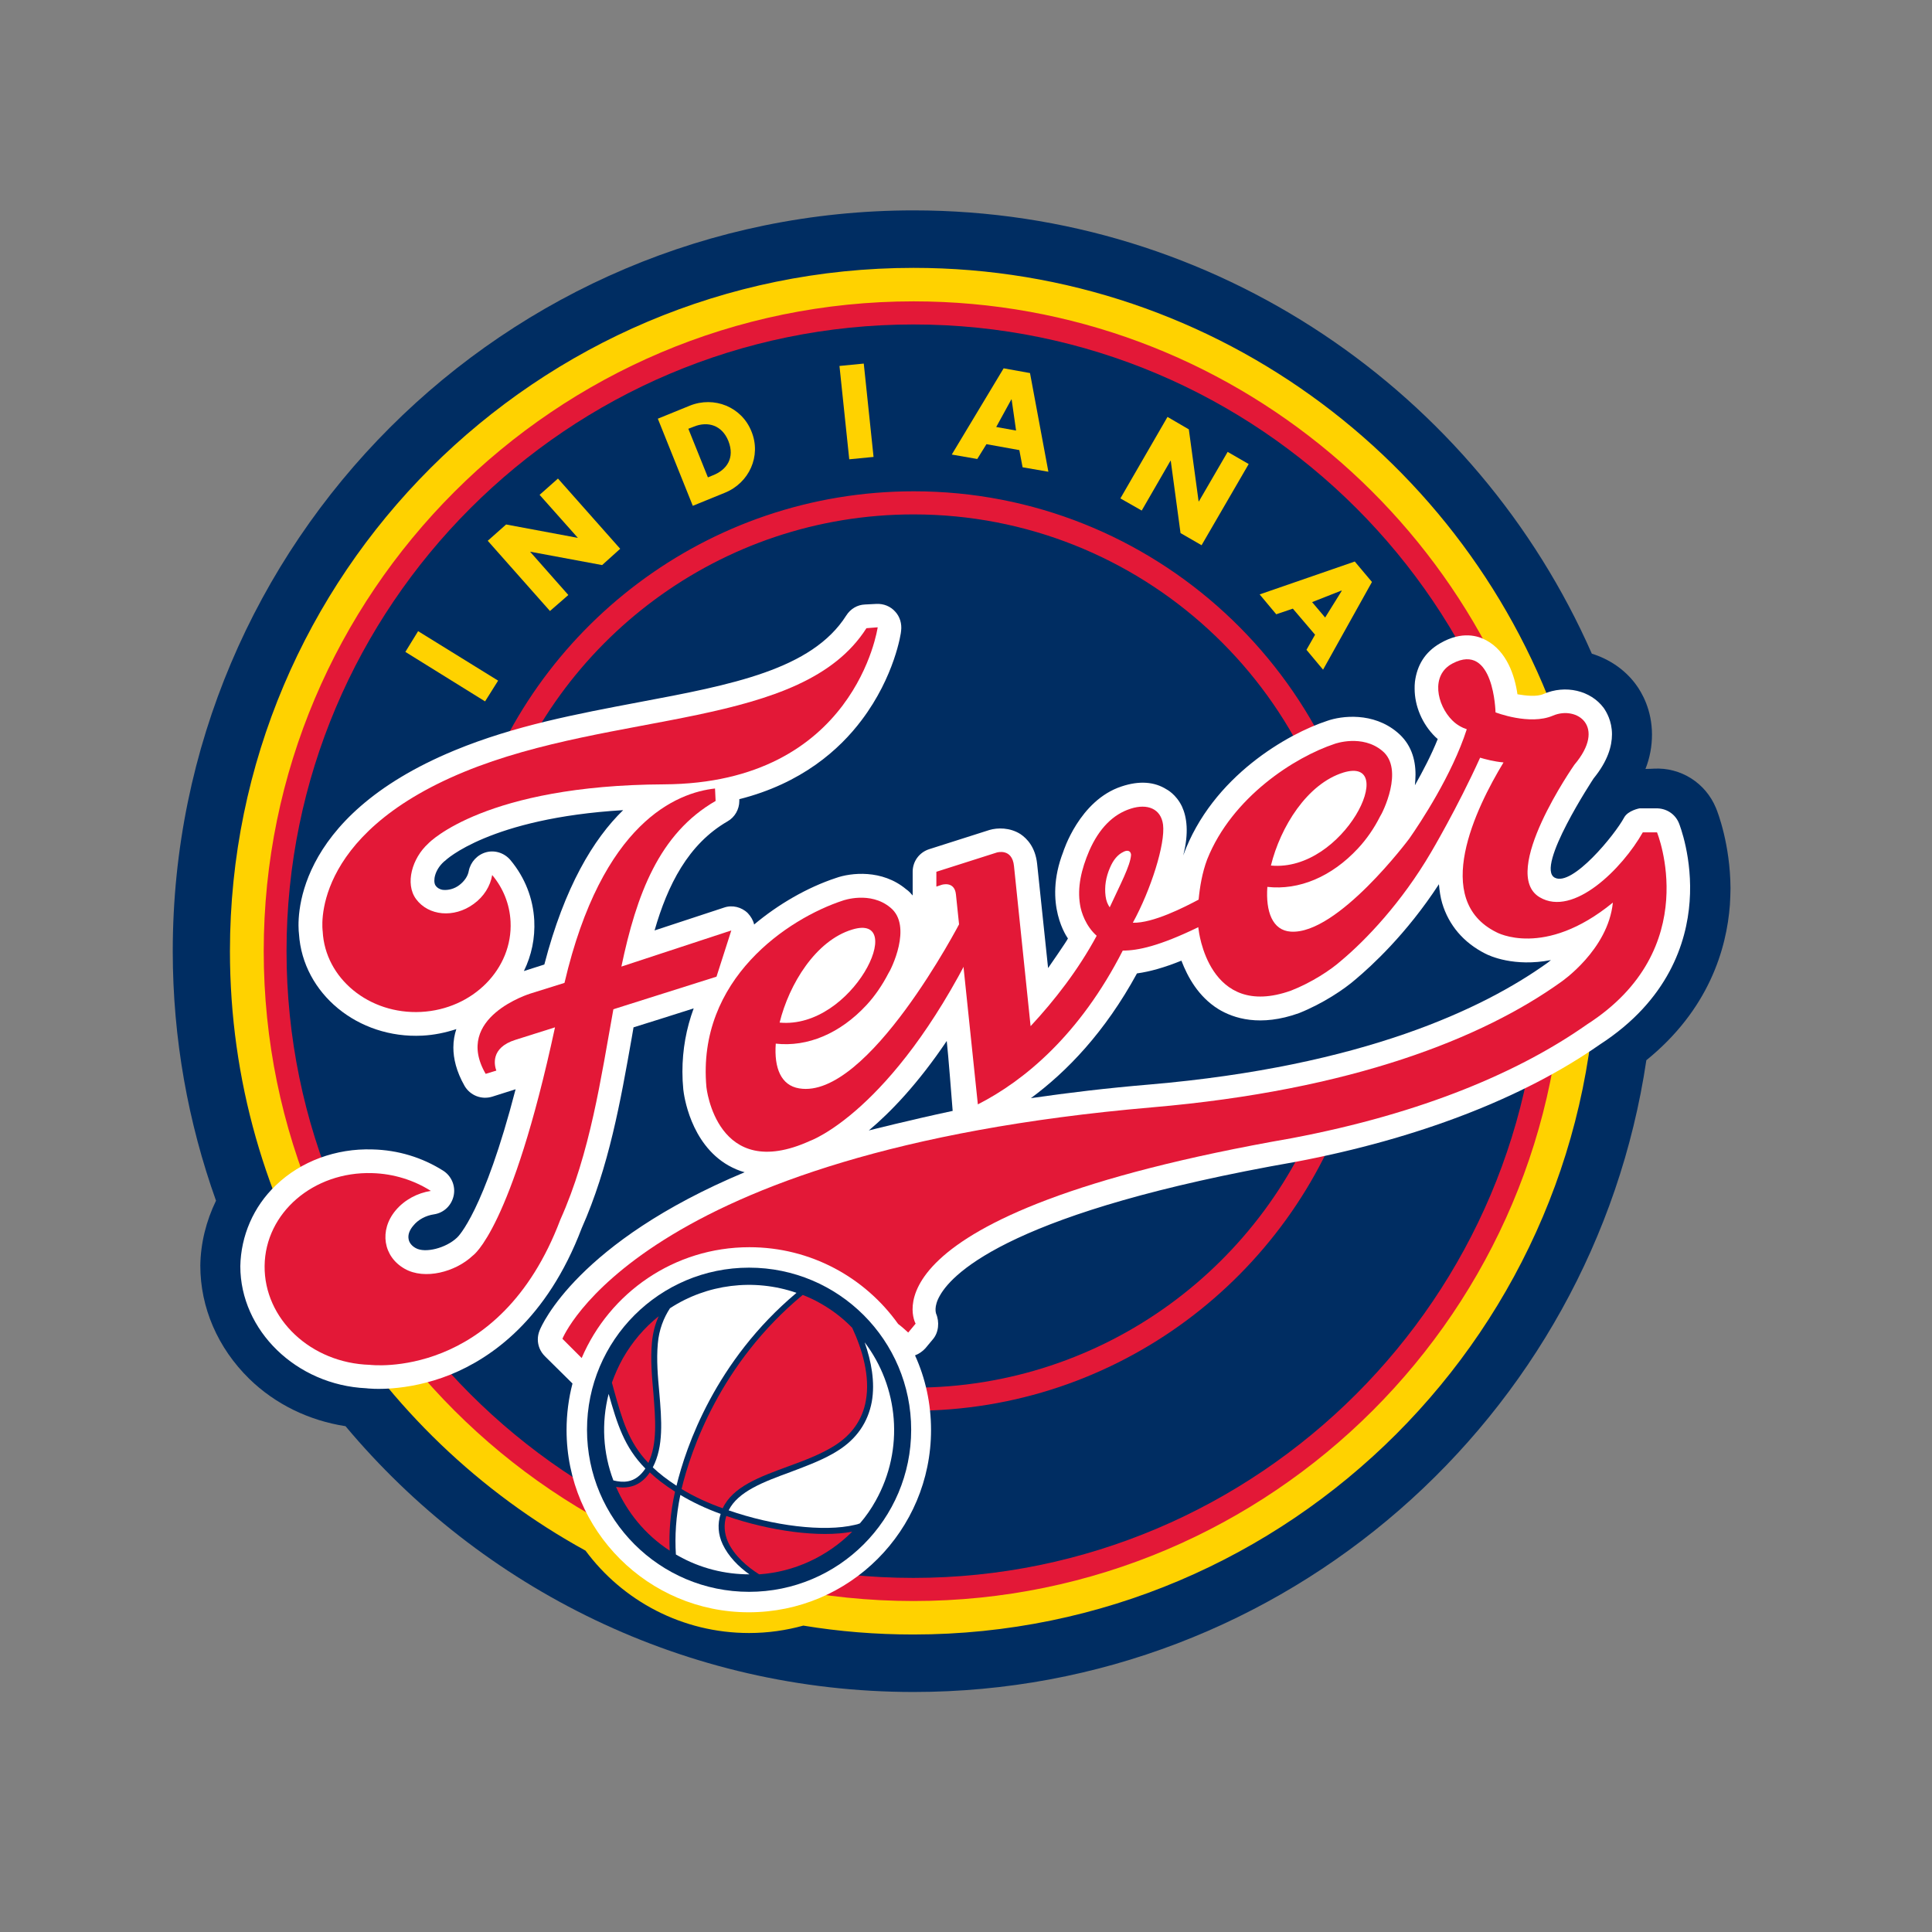
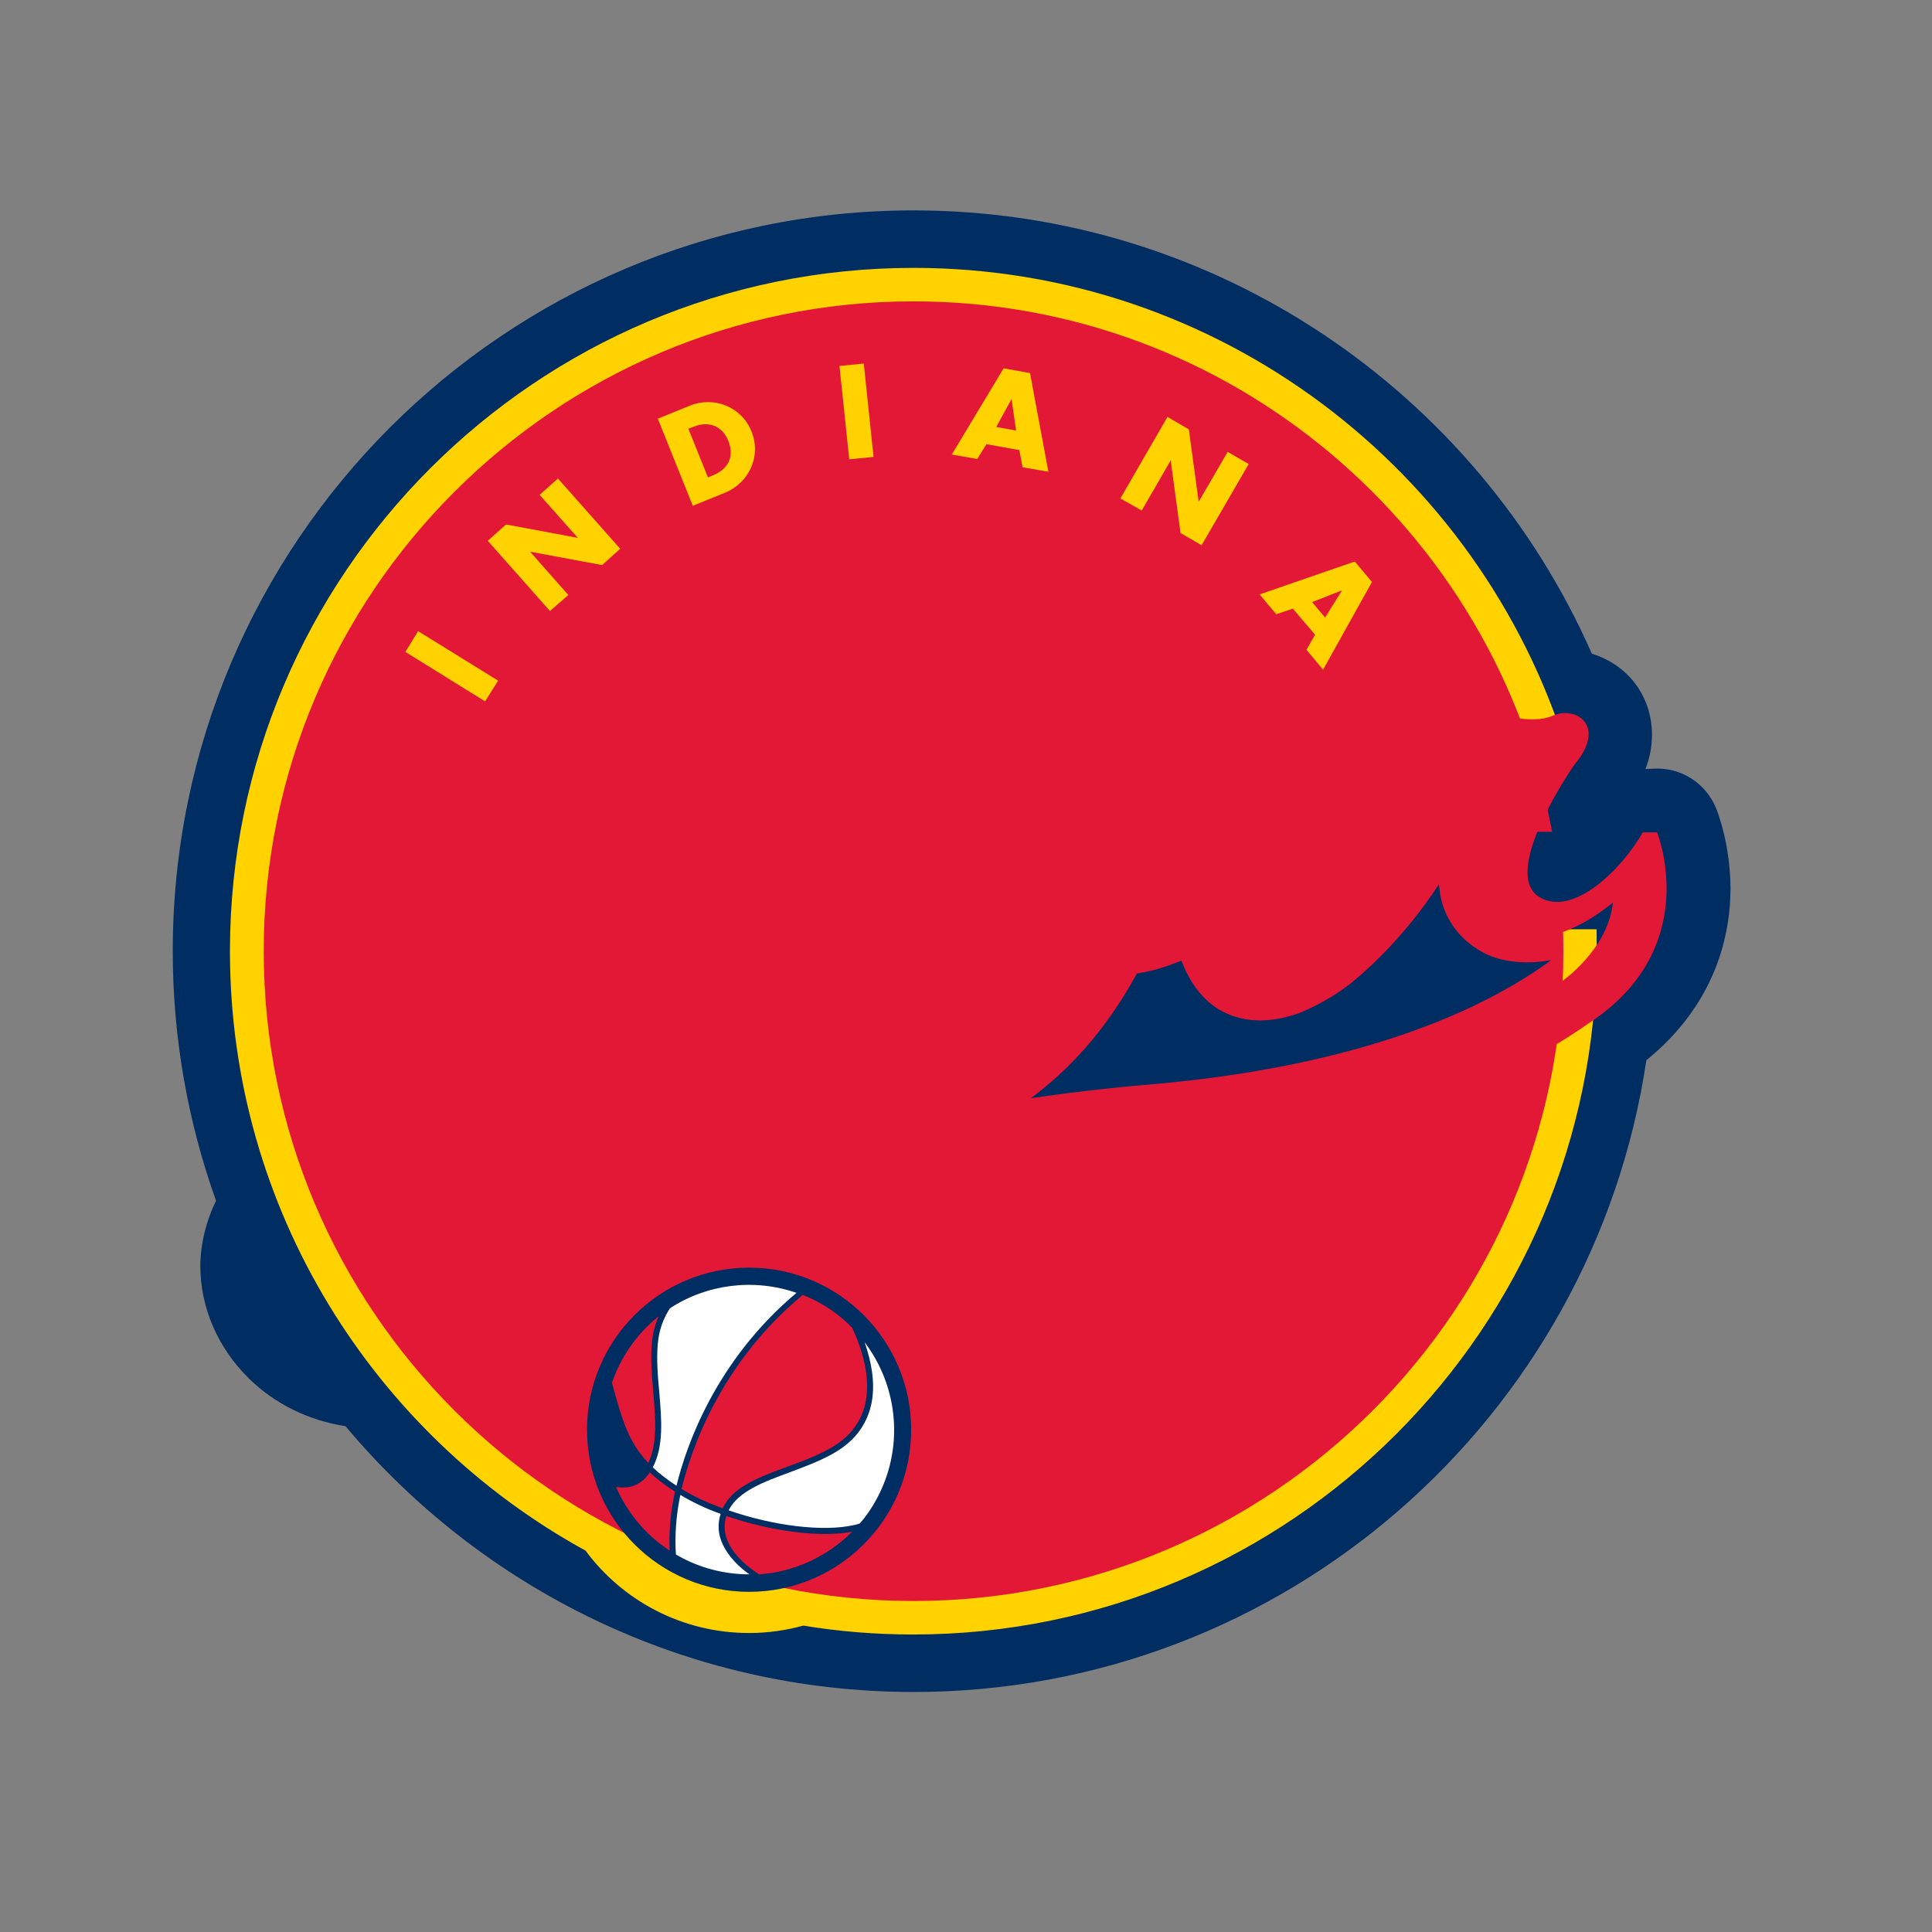
<svg xmlns="http://www.w3.org/2000/svg" version="1.1" id="layer" x="0px" y="0px" viewBox="-153 -46 652 652" style="enable-background:new -153 -46 652 652;" xml:space="preserve">
  <rect x="-153" y="-46" width="652" height="652" fill="#808080" stroke="none" />
  <style type="text/css">
	.st0{fill:#002D62;}
	.st1{fill:#FFD200;}
	.st2{fill:#E31837;}
	.st3{fill:#FFFFFF;}
</style>
  <g>
    <path class="st0" d="M426.1,226.7c-3.5-8.5-11.9-13.8-21-13.3c0,0-1.6,0.1-2.8,0.1c1.5-3.8,2.2-7.7,2.2-11.6c0-8.3-3.4-14.2-5.5-17   c-3.7-5-9-8.5-14.8-10.3C345.5,86.6,257.4,25,155.3,25c-137.9,0-250,112.1-250,250c0,29.5,5.2,57.9,14.6,84.2   c-3.3,6.8-5.2,14.3-5.3,21.9c0,14.2,5.9,27.8,16.5,38.2c8.8,8.6,20.2,14.1,32.5,16C9.5,490.1,78.4,525,155.3,525   c125.3,0,229.4-92.7,247.3-213.2c21.1-17.1,27.1-37.6,28.2-52.5c0.1-1.9,0.2-3.8,0.2-5.6C430.9,239,426.7,228.1,426.1,226.7" />
    <path class="st1" d="M385.8,267.6h-15.7c0.1,2.5,0.1,4.9,0.1,7.4c0,118.5-96.4,215-215,215c-4,0-8-0.1-12-0.4   c15.4-12.6,25.2-31.7,25.2-53.1c0-37.9-30.7-68.6-68.6-68.6c-37.9,0-68.6,30.7-68.6,68.6c0,5.2,0.6,10.2,1.7,15.1   C-23,412.7-59.7,348.1-59.7,275c0-118.5,96.4-215,215-215c94.5,0,175,61.3,203.7,146.2h16.5C346.1,112.5,258.5,44.4,155.3,44.4   C28.1,44.4-75.4,147.8-75.4,275c0,87.1,48.6,163.1,120,202.3c12.5,16.9,32.6,27.8,55.2,27.8c6.4,0,12.5-0.9,18.3-2.5   c12.1,2,24.5,3,37.1,3c127.2,0,230.6-103.5,230.6-230.6C385.9,272.5,385.8,270,385.8,267.6" />
    <path class="st2" d="M360.6,259.7v-25h10.2c-19-101.7-108.4-179-215.5-179C34.4,55.7-64,154.1-64,275s98.4,219.3,219.3,219.3   c120.9,0,219.3-98.4,219.3-219.3c0-5.1-0.2-10.2-0.5-15.3H360.6z" />
-     <path class="st0" d="M155.3,63.5C38.6,63.5-56.3,158.4-56.3,275c0,116.6,94.9,211.5,211.5,211.5c116.6,0,211.5-94.9,211.5-211.5   C366.8,158.4,271.9,63.5,155.3,63.5" />
    <path class="st2" d="M155.3,422.3c-35.1,0-67.4-12.4-92.8-33h-12c27.6,25.3,64.4,40.8,104.7,40.8c68.9,0,127.5-45.2,147.7-107.6   h-8.3C274.9,380.6,219.8,422.3,155.3,422.3" />
    <path class="st2" d="M15.2,229.3c19.3-59,74.8-101.7,140.1-101.7c76.6,0,139.7,58.8,146.7,133.6h7.9   c-7-79.1-73.6-141.4-154.5-141.4C85.6,119.8,26.5,166,7,229.3H15.2z" />
  </g>
  <polygon class="st1" points="15.1,183.7 10.7,190.7 -16.2,174 -11.9,167 " />
  <polygon class="st1" points="11.6,136.5 17.8,131 41.9,135.5 42,135.5 29.1,121 35.3,115.5 56.3,139.2 50.2,144.7 26,140.2   25.9,140.2 38.8,154.8 32.6,160.2 " />
  <g>
    <path class="st1" d="M79.3,98.7l1.8-0.7c4.9-2,9.6-0.4,11.7,4.8c2.3,5.8-0.6,9.8-5.2,11.6l-1.7,0.7L79.3,98.7z M80.8,124.7   l10.8-4.4c8.2-3.3,12.4-12.4,9-20.7c-3.3-8.3-12.6-12-20.8-8.7L69,95.3L80.8,124.7z" />
  </g>
  <polygon class="st1" points="141.8,108.2 133.6,109 130.3,77.5 138.5,76.7 " />
  <path class="st1" d="M189.9,99.3l-6.7-1.2l5.1-9.3l0.1,0L189.9,99.3z M191,105.9l1.1,5.8l8.7,1.5l-6.2-33.3l-8.9-1.6l-17.5,29.1  l8.6,1.5l3.1-5L191,105.9z" />
  <polygon class="st1" points="241,94.7 248.2,98.9 251.5,123.2 251.6,123.2 261.3,106.5 268.4,110.6 252.5,138 245.4,133.9   242.1,109.5 242,109.5 232.3,126.3 225.1,122.2 " />
  <path class="st1" d="M294.2,162.4l-4.4-5.2l9.9-3.9l0.1,0.1L294.2,162.4z M290.8,168.2l-2.9,5.1l5.6,6.7l16.5-29.6l-5.8-6.9  l-32.1,11.1l5.6,6.7l5.6-1.9L290.8,168.2z" />
  <g>
-     <path class="st3" d="M413.6,231.8c-1.3-3.2-4.4-5.1-7.8-5h-5.5c0,0-3.9,0.7-5.2,3.1c-3.1,5.8-17.5,23.4-23.4,20.3   c-6.7-3.5,13.1-33.5,13.1-33.5c4.8-5.9,6.2-10.9,6.2-14.9c0-4.5-1.9-7.6-2.8-8.9c-4.4-5.9-12.9-7.9-20.3-4.7   c-2.2,1-5.9,0.6-8.8,0.1c-0.9-6.3-3.6-14.5-10.5-18.2c-2.7-1.5-8.2-3.3-15.6,1c-5.2,3-7.8,7.5-8.5,13c-0.1,0.8-0.1,1.6-0.1,2.3   c0,5.8,2.5,11.9,7,16.3c0.3,0.3,0.6,0.5,0.8,0.7c-2.2,5.5-5,10.8-7.7,15.6c0.1-1.2,0.2-2.4,0.2-3.6c0-5.2-1.5-10.4-6.2-14.3   c-8.1-6.8-18.7-5.6-23.7-3.8c-12.8,4.2-38.7,18.5-48.5,45.4c2-7.7,1.2-13-0.4-16.5c-2-4.2-5.2-5.8-5.2-5.8c-4.1-2.6-9.2-3-15.2-1   c-14.3,4.7-19.7,22.1-19.7,22.1c-6.9,17.8,1.6,29.2,1.6,29.2c-0.3,0.8-6.7,10-6.7,10l-3.7-35.2c-0.6-5.6-3.4-8.5-5.6-10   c-3.6-2.3-7.8-2.2-10.5-1.4l-20.4,6.5c-3.3,1.1-5.5,4.1-5.5,7.6v8c-0.6-0.7-1.3-1.5-2.2-2.1c-8.1-6.8-18.7-5.6-23.7-3.8   c-9.7,3.2-19.5,8.9-27.6,15.7c-0.3-1.4-1.1-2.7-2.1-3.8c-2.1-2.1-5.3-2.9-8.1-1.9c0,0-12.5,4.1-23.4,7.7   c4.4-15.3,11.3-29.1,24.6-36.8c2.5-1.4,4-4.1,4-6.9c0-0.1,0-0.6,0-0.6c21-5.3,33.8-16.7,41.3-26.7c11.1-14.7,13.3-29.4,13.3-30.1   c0.3-2.4-0.4-4.8-2-6.5c-1.6-1.8-3.9-2.7-6.3-2.6l-3.9,0.2c-2.6,0.1-4.9,1.5-6.3,3.7C121,180,93.9,185.1,62.5,191   c-20.6,3.9-41.9,7.9-62,16.2c-55.5,22.9-53.1,58-52.6,62c1.3,20.1,19.9,35.4,41.6,34.3c4-0.2,7.8-1,11.5-2.2c-0.6,1.8-1,3.9-1,6.2   c0,3.7,1,8.1,3.8,13c1.9,3.2,5.7,4.7,9.3,3.6l7.9-2.5c-10.7,41.3-19.4,49.8-19.8,50.1c-3.7,3.5-10.7,5.3-13.9,3.5   c-1.3-0.7-2.2-1.8-2.4-3c-0.3-1.5,0.3-3.1,1.6-4.6c1.6-2,4.2-3.4,7-3.8c3.3-0.5,5.9-3,6.6-6.3c0.7-3.2-0.7-6.6-3.5-8.4   c-7.1-4.5-15.3-7-23.9-7.2c-12.3-0.4-24.2,4-32.6,12.1c-7.6,7.2-11.8,17.1-12,27.3c0,21.7,18.9,40.1,42.5,41.2   c0.7,0.1,13.2,1.5,28.4-4.6c13.8-5.6,32.6-18.6,44.3-49.4c9.2-20.7,13.1-42.8,16.9-64.3c0,0,0.3-1.8,0.6-3.5   c3.9-1.2,13.1-4.1,20.3-6.4c-2.5,6.8-3.8,13.9-3.8,21.4c0,2,0.1,4,0.3,6c0.2,1.8,2.3,18.2,15.2,25.6c1.8,1,3.6,1.8,5.5,2.3   c-56.4,23.6-68.5,51.6-69.2,53.4c-0.4,1-0.6,2-0.6,3c0,2.1,0.8,4.1,2.4,5.7l8.7,8.6c0.2,0.2,0.4,0.4,0.6,0.6c-1.3,5-2,10.3-2,15.7   c0,34,27.6,61.5,61.5,61.5c34,0,61.5-27.6,61.5-61.5c0-9-1.9-17.5-5.4-25.2c1.3-0.5,2.5-1.3,3.5-2.4l2.5-3c2-2.3,2.3-5.9,1.1-8.7   c0-0.1-0.9-2.3,1.3-6.1c4.5-8,25.2-28.5,120-45.1c41.2-7.8,76.8-21.5,102.7-39.6c23.2-15,29.3-34.5,30.3-48.2   C418.3,243.6,413.8,232.3,413.6,231.8 M30.7,279.5c-2.8,0.9-6,1.9-6.9,2.2c2.6-5.3,3.8-11.1,3.5-17.1c-0.4-7.4-3.1-14.4-8-20.3   c-2-2.4-5.2-3.5-8.2-2.7c-3,0.8-5.3,3.3-5.9,6.3c-0.3,1.8-1.5,3.5-3.2,4.8c-1.7,1.3-3.8,1.8-5.6,1.6c-0.8-0.1-1.9-0.6-2.5-1.6   c-0.8-1.5-0.2-5.1,2.9-7.9c0.1-0.1,0.2-0.2,0.4-0.3c0.1-0.2,15.1-14.4,60.1-17.1C47.3,237.1,37.5,253.3,30.7,279.5" />
-     <path class="st0" d="M140.2,335.5c7.4-6.2,16.6-15.8,26.3-30.2c0.5,4.3,1.7,19.9,2,23.6C154,332,140.2,335.5,140.2,335.5" />
    <path class="st0" d="M348.2,275.8c-7.3-3.7-12.3-9.6-14.5-17c-0.6-2-0.9-4.2-1.1-6.4c-11,16.9-22.9,27.7-28,32   c-4,3.5-11.2,8.3-19.2,11.5c-13.1,4.7-22.1,1.8-27.3-1.4c-6.7-4.2-10.3-10.8-12.4-16.3c-5.7,2.3-10.6,3.7-15,4.3   c-10.8,19.8-23.6,33.1-35.8,42.1c12.4-1.8,25.7-3.4,40-4.6c72.3-6.2,112.8-25.7,134.1-40.9c0,0,0.6-0.4,1.4-1.1   C358,280.4,349.7,276.6,348.2,275.8" />
    <path class="st2" d="M139.4,166c-21.8,34.2-85,27.6-135.8,48.5c-52.6,21.7-47.7,53.8-47.7,53.8c0.8,15.9,15.7,28.1,33.2,27.2   c17.5-0.9,31-14.6,30.2-30.5c-0.3-5.9-2.5-11.3-6.2-15.7c-0.6,3.7-2.8,7.3-6.3,9.8c-6.6,4.8-15.2,4-19.4-1.7   c-3.8-5.2-1.3-13.8,4.1-18.7c0.5-0.6,19.5-19.7,79.5-20c64.7-0.3,72.2-53,72.2-53L139.4,166z" />
-     <path class="st2" d="M88.5,224.3l-0.2-4.2c-12.8,1.4-38.1,11.3-50.8,65.6l-11.5,3.6c0,0-26.2,8-15.1,27.1l3.6-1.1   c-0.6-1.6-2.2-7.7,6.5-10.4l13.3-4.2c-14.7,68.3-27.7,77-27.7,77c-5.9,5.6-16.3,8.3-23,4.5c-7.3-4.1-8.7-13-3.1-19.7   c3-3.6,7.4-5.9,11.9-6.6c-5.7-3.6-12.5-5.8-19.8-6c-19.8-0.6-36.1,13.4-36.3,31.3c-0.2,17.9,15.6,32.8,35.5,33.4   c0,0,43.7,5.5,64.3-49c10.1-22.5,13.7-47.8,17.9-71l34.8-11l5-15.6l-37.1,12.2C61.8,255.9,69.4,235.3,88.5,224.3" />
    <path class="st2" d="M171,265.3c0,0-31.1,59.9-54.3,56c-6.1-1-8.5-6.8-7.9-15.1c10.7,1.2,21.7-3.4,30.6-13c2.9-3.1,5.5-7,7.4-10.7   c0.8-1.1,8.3-16,0.7-22.2c-6.8-5.7-16-2.4-16-2.4c-18.4,6-49.4,26.5-46.1,63c0,0,3.4,32.5,35,18.1c0,0,27.4-9.7,55.2-65.3   L171,265.3z M134.6,267.7c19-5.8,0.2,33.7-24.5,31.4C113.3,286.1,122.3,271.4,134.6,267.7" />
    <path class="st2" d="M406.2,234.9l-4.8,0c-6.9,12.2-23.4,28.7-34.8,21.9c-13.8-8.2,11.7-44.7,11.7-44.7c11-13,0.8-20-7.2-16.6   c-7.9,3.4-19.4-1.1-19.4-1.1s-0.5-23.9-14.5-16.5c-7.5,3.9-5.3,14-0.1,19.2c1.6,1.6,3.4,2.5,4.9,3c-5,15.5-15.7,31.6-19.4,36.9   c0,0-24.2,32.5-40,31.4c-6.2-0.4-8.5-6.8-7.9-15.1c10.7,1.2,21.7-3.4,30.6-13c2.9-3.1,5.5-6.9,7.4-10.7c0.8-1.1,8.3-16,0.8-22.2   c-6.8-5.7-16-2.4-16-2.4c-13.6,4.5-34.7,18-43.1,39c-1.7,4.5-2.5,9.4-2.9,13.6c-4.7,2.5-15.4,8-22.2,7.8   c6.1-11.1,11-26.6,10.2-33.1c-0.7-5.4-5.3-7.2-10.9-5.4c-6,1.9-10.7,6.7-14,14.2c-2.7,6.3-4.1,12.4-3.1,18.3   c0.4,2.5,1.9,7.1,5.6,10.4c-6.2,11.5-14.2,21.8-22.3,30.5l-5.6-54c-0.6-6.2-5.8-4.6-5.8-4.6l-20.4,6.5v5l1.8-0.6   c0,0,4.3-1.4,4.8,3.2l7.4,70.9c15.7-8,34.4-23.5,48.9-51.9c5.1,0,12.3-1.5,25.5-7.9c0,0.5,0.1,0.8,0.1,0.8s3.2,30.6,31.2,20.6   c6.9-2.7,13.3-6.9,16.8-10c8.4-7,20.5-19.7,30.4-36.6c0,0,8.9-15,16.6-32c1.7,0.5,4.6,1.3,7.9,1.6c-9.4,15.5-24.4,46.4-2.4,57.3   c0,0,16.1,9,39.3-10c-1.6,16-17.5,26.8-17.5,26.8c-26.4,18.9-70.4,36.5-138,42.3c-173.8,15-199,78.1-199,78.1l6.5,6.5   c9.4-22,31.2-37.4,56.6-37.4c20.7,0,39,10.2,50.2,25.9c1.2,0.9,2.3,1.9,3.4,2.9l2.5-3c0,0-21-36.8,127-62.6   c44.3-8.4,77-22.5,99.6-38.4C422.3,274.2,406.2,234.9,406.2,234.9 M300.4,214.7c19-5.7,0.2,33.7-24.5,31.4   C279.1,233.1,288.1,218.5,300.4,214.7 M221.5,260.2c-0.7-1-1.2-2.2-1.4-3.8c-0.4-3.2,0.1-6.4,1.5-9.6c1.1-2.6,2.6-4.4,4.5-5.3   c0,0,1-0.6,1.8-0.3c0.8,0.3,0.8,1.3,0.8,1.3C228.5,246.1,224.9,252.8,221.5,260.2" />
    <path class="st0" d="M45.1,436.5c0-30.2,24.5-54.7,54.7-54.7c30.2,0,54.7,24.5,54.7,54.7c0,30.2-24.5,54.7-54.7,54.7   C69.6,491.2,45.1,466.7,45.1,436.5" />
    <path class="st3" d="M90.9,475.2c-1.6-3.4-1.8-6.9-0.7-10.3c-5-1.8-9.6-4-13.6-6.4c-1.5,7.2-1.9,14-1.5,20.1   c0.2,0.1,0.5,0.3,0.7,0.4c7.6,4.3,15.9,6.3,24.1,6.3C96.2,482.7,92.8,479.2,90.9,475.2" />
    <path class="st3" d="M138.8,407c2.2,6.3,3.6,13.4,2.4,20.1c-1.3,6.9-5.1,12.5-11.5,16.5c-4.7,3-10.5,5.1-16,7.2   c-9,3.3-17.6,6.5-20.8,12.9c14.9,5.2,32.1,7.4,42.6,4.9c0.6-0.1,1.2-0.3,1.7-0.5c2-2.3,3.8-4.9,5.3-7.6   C152.3,443,150.2,422,138.8,407" />
-     <path class="st3" d="M58.9,453.9c2.3-0.4,4.3-1.9,5.9-4.3c-7.2-7.3-9.5-15.1-12.4-25.2c-2.5,9.8-1.9,20,1.6,29.2   C55.6,454,57.3,454.2,58.9,453.9" />
    <path class="st3" d="M69.5,424c0.8,9.3,1.5,18.1-2.2,25.2c2.2,2.1,4.8,4.1,8,6.2c3.2-13.2,13.1-42.1,40.5-65.1   c-14.5-5-30.3-2.9-42.7,5.2c-2.1,3.2-3.7,7.2-4.1,11.9C68.5,412.9,69,418.5,69.5,424" />
    <path class="st2" d="M74.8,457.4c-3.4-2.2-6.2-4.3-8.5-6.5c-1.8,2.7-4.2,4.4-7,4.9c-1.4,0.3-2.9,0.2-4.4,0   c3.7,8.5,9.8,16.1,18.1,21.5C72.7,471.3,73.2,464.6,74.8,457.4" />
    <path class="st2" d="M92.1,465.6c-0.9,2.9-0.7,5.9,0.6,8.8c2.1,4.6,6.5,8.4,10.5,10.9c11.7-0.8,22.9-5.9,31.4-14.4   C123.7,473,106.8,470.7,92.1,465.6" />
    <path class="st2" d="M77,456.5c4.1,2.5,8.8,4.7,13.9,6.5c3.4-7.3,12.5-10.6,22-14.1c5.5-2,11.1-4.1,15.7-7   c5.9-3.7,9.5-8.9,10.6-15.2c1.5-8.2-1.2-17.3-4.6-24.6c-3.1-3.2-6.7-6-10.8-8.3c-1.9-1.1-3.9-2-5.9-2.8   C89.9,414.2,80.1,443.7,77,456.5" />
    <path class="st2" d="M65.8,447.7c3.1-6.5,2.4-14.8,1.7-23.6c-0.5-5.5-1-11.3-0.5-16.9c0.3-3.4,1.1-6.4,2.3-9   c-4.8,3.8-8.9,8.6-12.1,14.2c-1.5,2.7-2.7,5.4-3.7,8.2l0.6,2.2C57,433.2,59.1,440.7,65.8,447.7" />
  </g>
</svg>